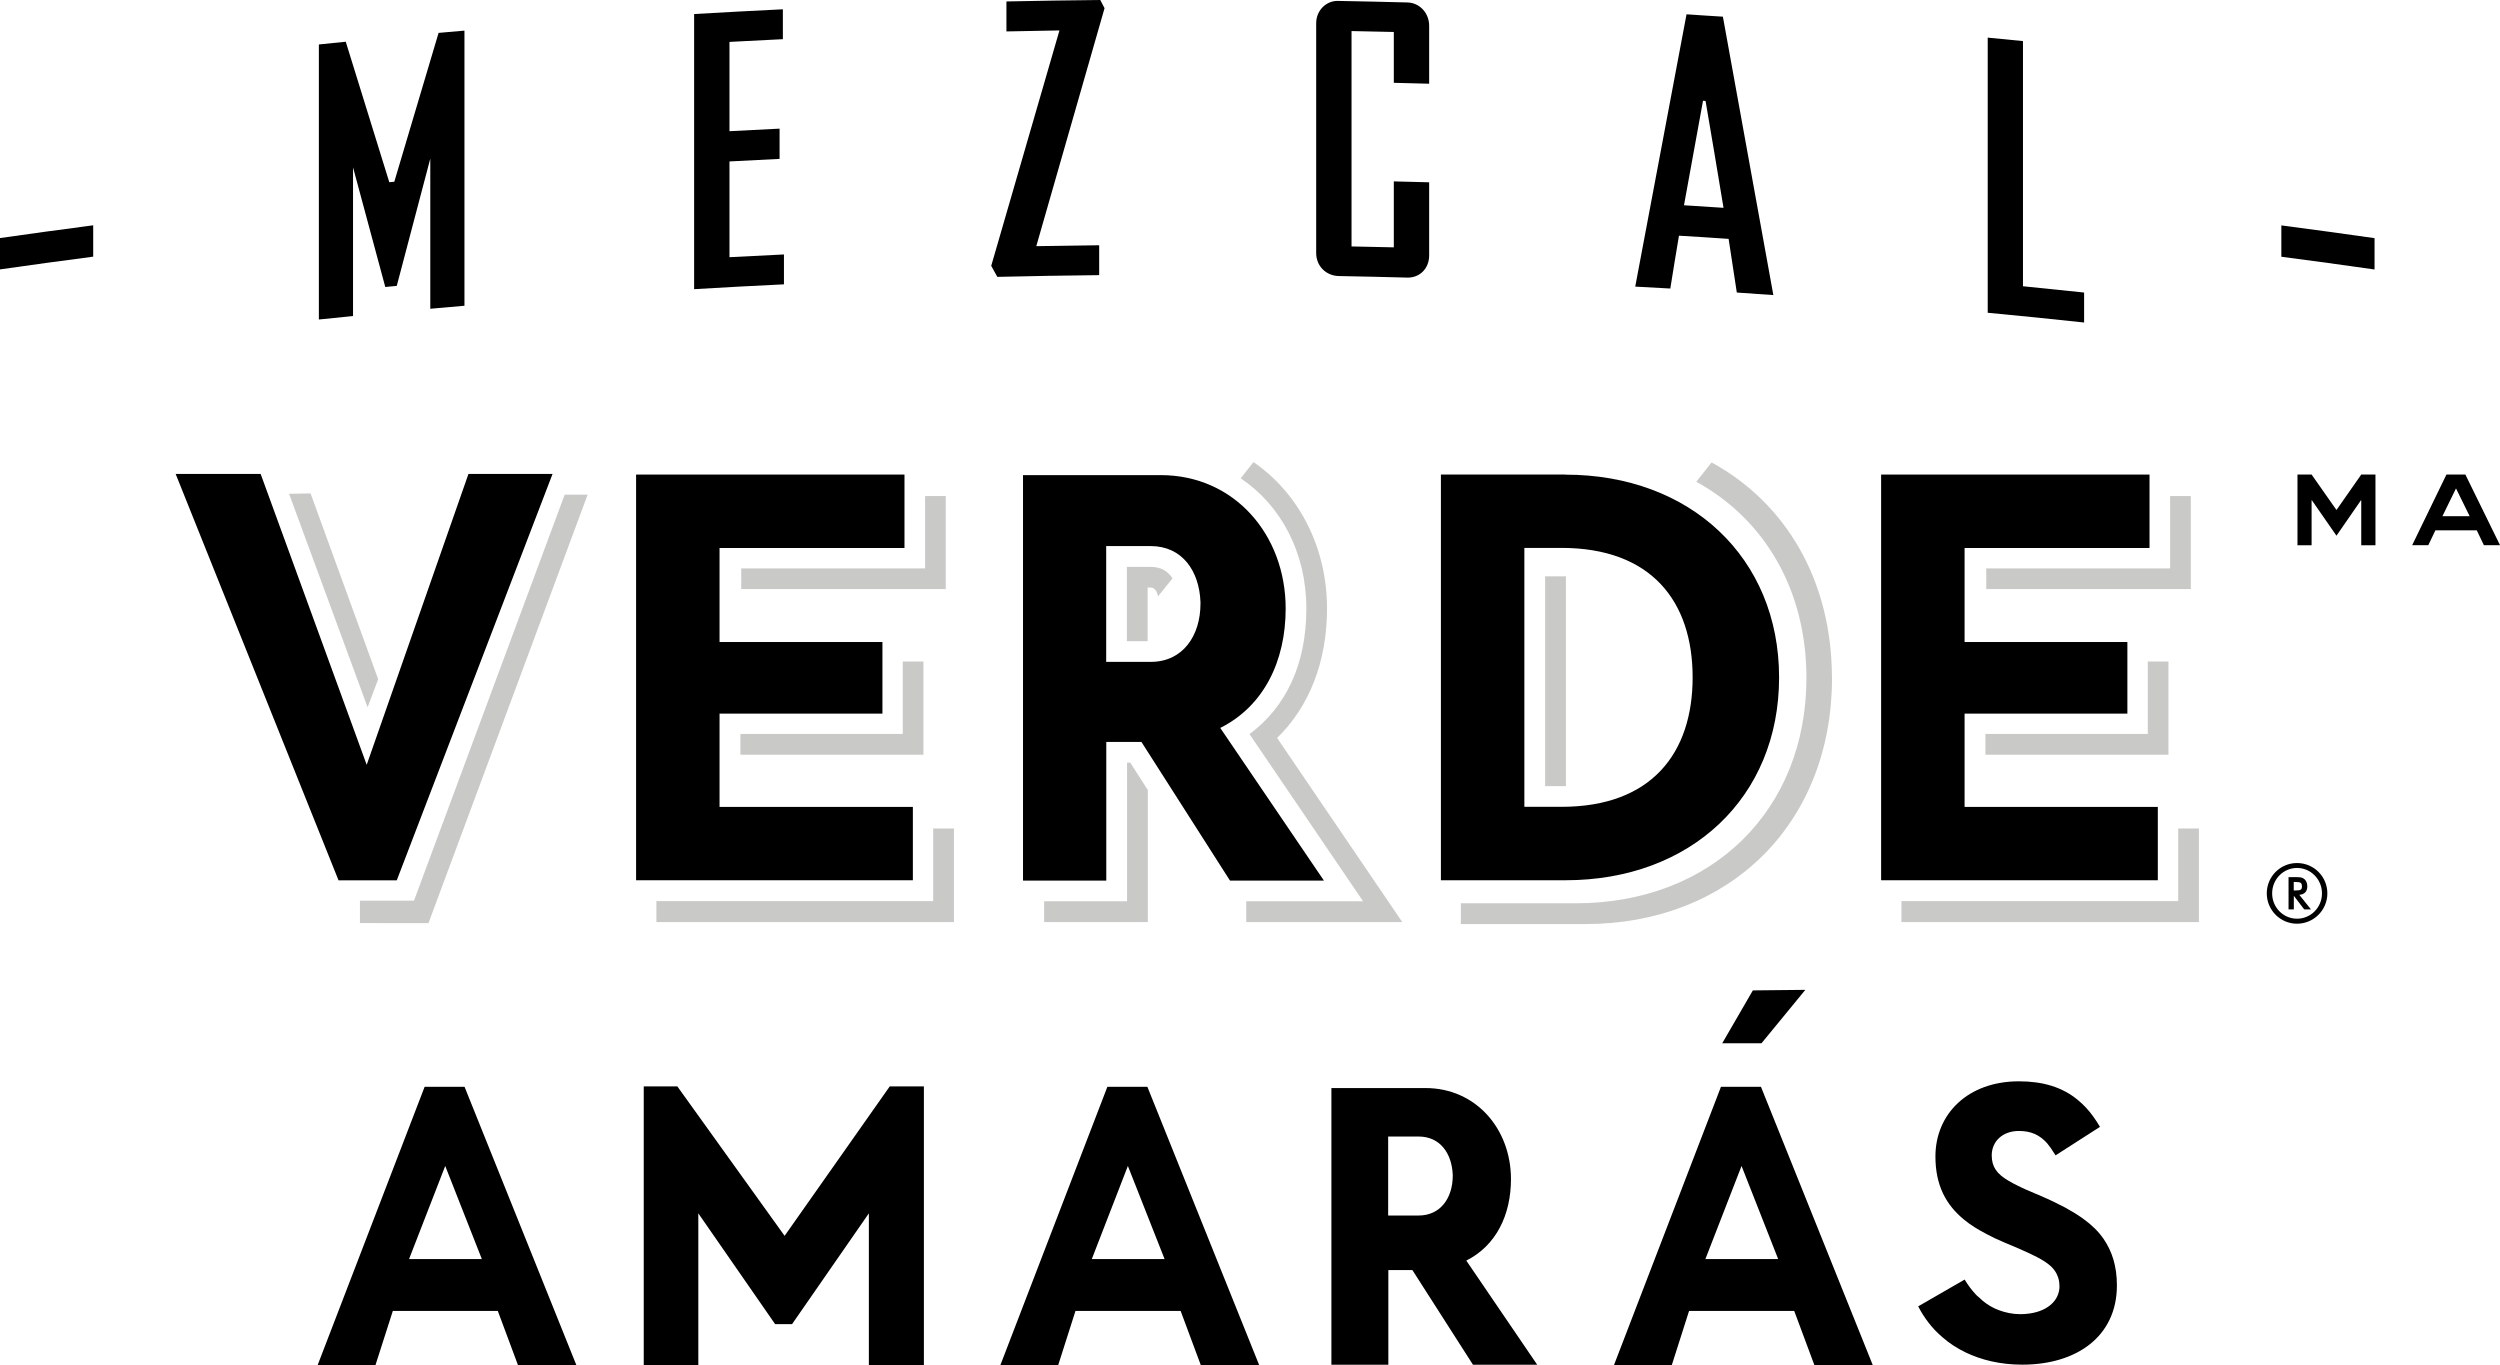
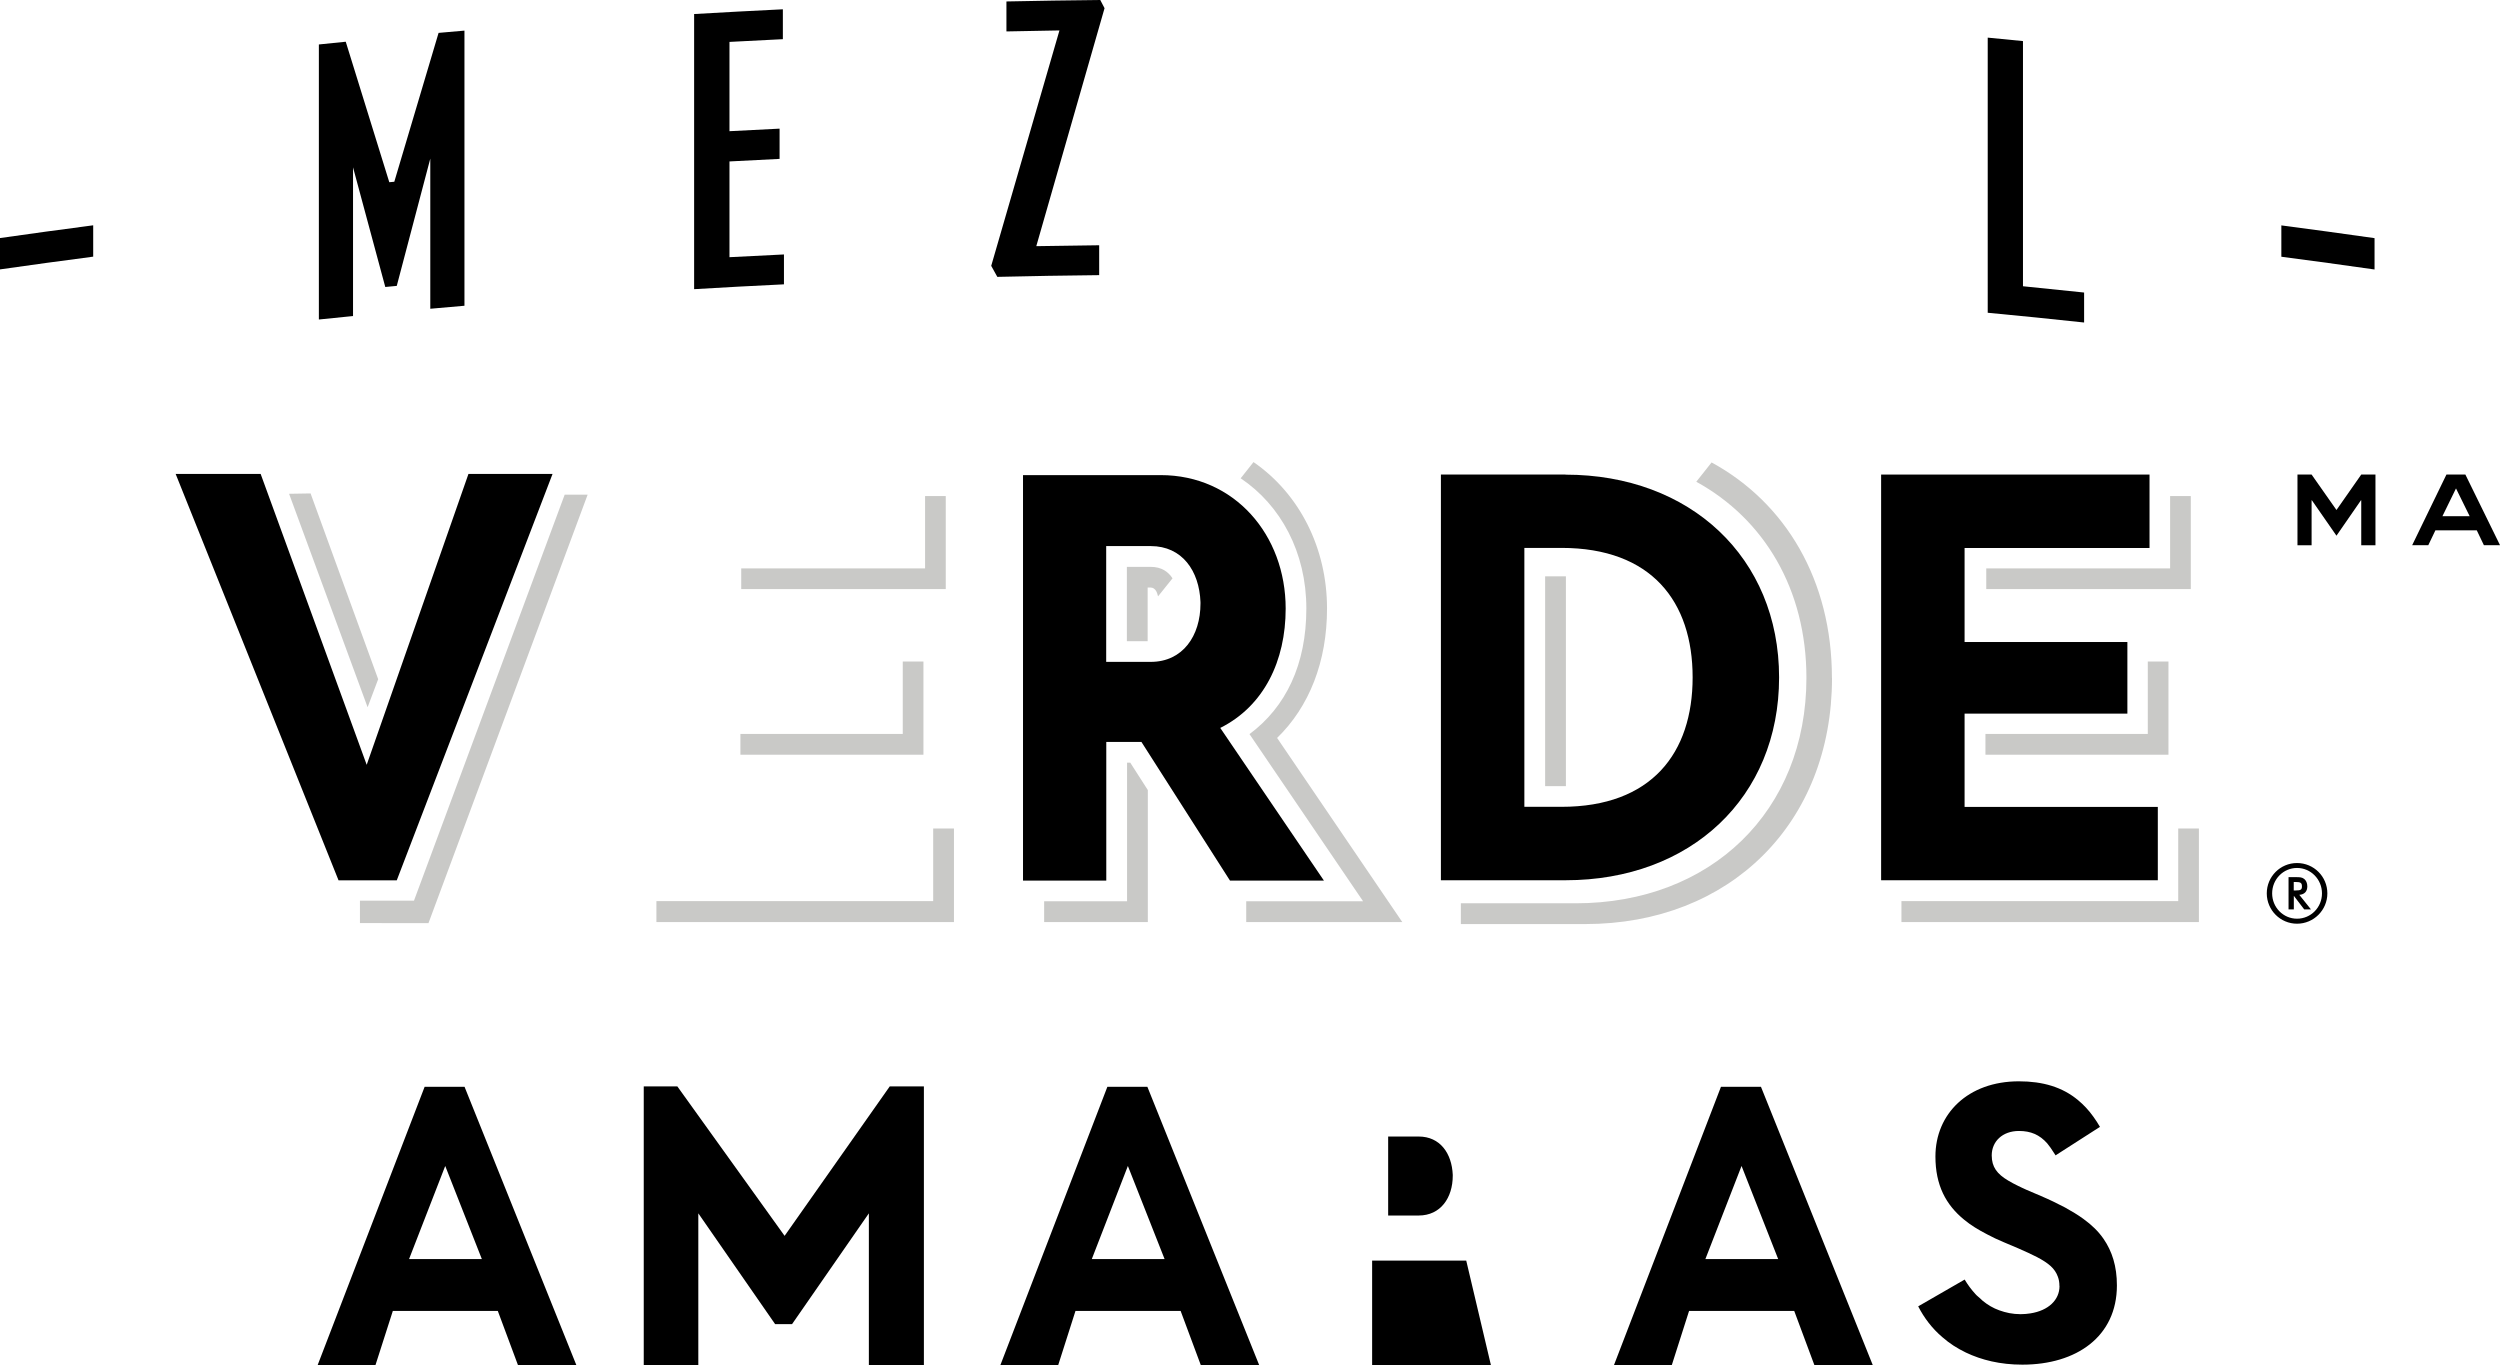
<svg xmlns="http://www.w3.org/2000/svg" id="Layer_2" data-name="Layer 2" viewBox="0 0 274.41 149.88">
  <defs>
    <style>
      .cls-1 {
        fill: #c9c9c7;
      }
    </style>
  </defs>
  <g id="Layer_1-2" data-name="Layer 1">
    <g>
      <path d="M0,29.57v-3.44c3.41-.49,6.82-.95,10.23-1.4v3.44c-3.41.45-6.82.91-10.23,1.4" />
      <path d="M38.75,18.33v16.36c-1.25.12-2.5.25-3.75.38V4.88c.98-.1,1.97-.2,2.95-.3,1.6,5.14,3.19,10.28,4.78,15.42.19-.02.37-.03.55-.05,1.62-5.45,3.24-10.89,4.86-16.34.94-.08,1.89-.17,2.84-.25v30.2c-1.25.11-2.5.22-3.75.33v-16.48c-1.23,4.65-2.45,9.31-3.68,13.97-.42.04-.84.08-1.26.12-1.19-4.39-2.37-8.78-3.55-13.17" />
      <path d="M86.05,31.21c-3.29.16-6.57.33-9.86.53V1.54c3.25-.19,6.49-.36,9.74-.52v3.28c-1.95.09-3.91.19-5.86.3v9.8c1.84-.1,3.67-.19,5.5-.28v3.32c-1.83.09-3.67.18-5.5.28v10.51c2-.11,3.99-.21,5.98-.3v3.28Z" />
      <path d="M113.75,27.02c2.3-.04,4.6-.07,6.9-.1v3.28c-3.72.04-7.45.1-11.18.19-.22-.41-.45-.81-.67-1.21,2.49-8.62,4.99-17.23,7.49-25.84-1.94.03-3.88.07-5.82.11V.16c3.43-.07,6.86-.13,10.3-.16.16.3.32.6.47.9-2.5,8.69-4.99,17.4-7.49,26.11" />
-       <path d="M152.99,19.91c1.29.03,2.59.07,3.88.1v8.03c0,1.46-1.07,2.46-2.38,2.43-2.81-.07-4.71-.12-7.52-.17-1.39-.02-2.5-1.07-2.5-2.53V2.55c0-1.42,1.11-2.47,2.37-2.45,2.82.05,4.84.1,7.65.17,1.35.04,2.38,1.17,2.38,2.56v6.36c-1.3-.04-2.59-.07-3.88-.1V3.51c-1.55-.04-3.09-.07-4.64-.1v23.64c1.55.03,3.09.07,4.64.1v-7.24Z" />
-       <path d="M189.11,1.83c-1.34-.09-2.67-.16-3.99-.26-1.88,9.95-3.76,19.92-5.63,29.89,1.27.07,2.57.14,3.85.21.3-1.92.63-3.87.95-5.8,1.81.12,3.64.21,5.45.35.3,1.95.6,3.92.9,5.89,1.34.09,2.67.19,4.01.28-1.85-10.2-3.69-20.38-5.54-30.57M184.84,22.54c.7-3.83,1.39-7.65,2.09-11.48l.28.02c.67,3.9,1.32,7.81,1.97,11.73-1.44-.09-2.9-.19-4.34-.28" />
      <path d="M228.76,35.4c-3.52-.38-7.05-.74-10.58-1.07V4.13c1.29.13,2.58.25,3.87.38v26.91c2.24.22,4.47.45,6.71.69v3.28Z" />
      <path d="M250.41,28.18v-3.44c3.41.45,6.82.91,10.23,1.4v3.44c-3.41-.49-6.82-.95-10.23-1.4" />
      <line x1="265.19" y1="98.61" x2="265.02" y2="98.41" />
      <line x1="263.21" y1="96.37" x2="263.08" y2="96.21" />
      <polygon points="60.65 52.02 43.55 96.63 37.16 96.63 19.28 52.02 28.61 52.02 40.25 83.95 51.42 52.02 60.65 52.02" />
-       <polygon points="100.2 88.57 100.2 96.62 69.82 96.62 69.82 52.09 99.28 52.09 99.28 60.15 78.98 60.15 78.98 70.47 96.86 70.47 96.86 78.33 78.98 78.33 78.98 88.57 100.2 88.57" />
      <path d="M133.94,79.9c4.8-2.4,7.18-7.36,7.18-13.1,0-8.09-5.62-14.65-13.72-14.65h-15.11v44.51h9.14v-15.22h3.86l9.72,15.22h10.31l-11.38-16.76ZM131.77,66.25c0,3.54-1.94,6.4-5.46,6.4h-4.89v-12.71h4.89c3.45,0,5.33,2.72,5.46,6.15v.16Z" />
      <path d="M171.84,52.09h-13.68v44.53h13.68c13.75,0,23.44-9.1,23.44-22.26s-9.76-22.26-23.44-22.26M167.32,88.56v-28.42h4.07c9.89,0,14.4,5.89,14.4,14.21s-4.51,14.21-14.4,14.21h-4.07Z" />
      <g>
        <path class="cls-1" d="M125.97,64.49h.33c.13,0,.24.04.34.1.22.14.38.43.47.87l1.59-1.98c-.46-.71-1.19-1.26-2.4-1.26h-2.61v8.16h2.28v-5.88Z" />
        <g>
          <polygon class="cls-1" points="64.5 54.3 47.03 101.33 39.51 101.32 39.51 98.86 45.44 98.86 61.98 54.3 64.5 54.3" />
          <polygon class="cls-1" points="31.73 54.2 40.35 77.63 41.51 74.55 34.09 54.16 31.73 54.2" />
          <polygon class="cls-1" points="104.71 90.94 104.71 101.21 72.05 101.21 72.05 98.91 102.43 98.91 102.43 90.94 104.71 90.94" />
          <polygon class="cls-1" points="101.36 72.61 101.36 82.84 81.27 82.84 81.27 80.56 99.09 80.56 99.09 72.61 101.36 72.61" />
          <polygon class="cls-1" points="103.81 54.45 103.81 64.66 81.36 64.66 81.36 62.39 101.54 62.39 101.54 54.45 103.81 54.45" />
          <path class="cls-1" d="M145.66,66.79c0-6.63-3.02-12.59-8.07-16.07l-1.41,1.78c4.4,2.95,7.21,8.13,7.21,14.29s-2.25,10.82-6.24,13.79l12.47,18.35h-12.83v2.28h17.13l-13.74-20.21c3.53-3.43,5.48-8.38,5.48-14.2" />
          <polygon class="cls-1" points="123.71 83.71 123.71 98.93 114.61 98.93 114.61 101.21 125.99 101.21 125.99 86.72 124.06 83.71 123.71 83.71" />
          <rect class="cls-1" x="169.6" y="63.26" width="2.28" height="23.03" />
          <path class="cls-1" d="M201.09,74.4c0,15.98-11.21,27.03-27.1,27.03h-13.64v-2.28h12.6c14.85,0,25.33-10.12,25.33-24.75,0-9.71-4.64-17.43-12.09-21.52l1.68-2.12c8.13,4.43,13.21,12.93,13.21,23.65" />
          <polygon class="cls-1" points="241.36 90.94 241.36 101.21 208.71 101.21 208.71 98.91 239.09 98.91 239.09 90.94 241.36 90.94" />
          <polygon class="cls-1" points="238.02 72.61 238.02 82.84 217.93 82.84 217.93 80.56 235.75 80.56 235.75 72.61 238.02 72.61" />
          <polygon class="cls-1" points="240.47 54.45 240.47 64.66 218.02 64.66 218.02 62.39 238.2 62.39 238.2 54.45 240.47 54.45" />
        </g>
      </g>
      <polygon points="236.85 88.57 236.85 96.62 206.48 96.62 206.48 52.09 235.94 52.09 235.94 60.15 215.64 60.15 215.64 70.47 233.51 70.47 233.51 78.33 215.64 78.33 215.64 88.57 236.85 88.57" />
-       <path d="M160.94,138.37c3.28-1.64,4.91-5.02,4.91-8.94,0-5.52-3.85-10-9.38-10h-10.33v30.37h6.25v-10.39h2.64l6.65,10.39h7.05l-7.79-11.44ZM159.46,129.05c0,2.42-1.33,4.37-3.74,4.37h-3.35v-8.67h3.35c2.36,0,3.64,1.86,3.74,4.2v.11Z" />
+       <path d="M160.94,138.37h-10.33v30.37h6.25v-10.39h2.64l6.65,10.39h7.05l-7.79-11.44ZM159.46,129.05c0,2.42-1.33,4.37-3.74,4.37h-3.35v-8.67h3.35c2.36,0,3.64,1.86,3.74,4.2v.11Z" />
      <path d="M51,119.29h-4.39l-11.76,30.59h6.35l1.92-5.99h11.52l2.23,5.99h6.41l-12.29-30.59ZM44.9,138.2l3.97-10.22,4.02,10.22h-7.99Z" />
      <polygon points="86.94 145.34 85.08 145.34 76.65 133.18 76.65 149.88 72.89 149.88 72.22 149.88 70.66 149.88 70.66 119.25 74.35 119.25 86.12 135.65 86.13 135.64 97.66 119.25 101.41 119.25 101.41 121.82 101.41 122.82 101.41 149.88 97.61 149.88 96.94 149.88 95.37 149.88 95.37 133.18 86.94 145.34" />
      <path d="M213.25,146.81c.72.64,1.58,1.19,2.53,1.65,1.72.82,3.77,1.33,6.2,1.33,5.94,0,10.38-3.08,10.38-8.7,0-2.11-.53-3.74-1.46-5.1-.57-.83-1.32-1.55-2.22-2.2-.6-.44-1.29-.85-2.01-1.25-.82-.43-1.68-.85-2.64-1.26l-1.57-.67c-.35-.15-.62-.29-.92-.43-.41-.2-.79-.4-1.12-.6-1.21-.72-1.8-1.48-1.8-2.76,0-1.51,1.16-2.68,2.99-2.68,1.29,0,2.26.41,3.1,1.36.24.29.49.64.73,1.03.06.11.12.18.19.29l.12-.08.59-.38,4.16-2.67c-.23-.4-.47-.76-.72-1.11-.51-.72-1.07-1.31-1.67-1.81-1.73-1.45-3.88-2.08-6.51-2.08-5.59,0-9.16,3.57-9.16,8.25,0,3.17,1.16,5.31,3.14,6.93.73.61,1.59,1.13,2.54,1.62.57.3,1.16.59,1.82.86l1.56.66c1.59.7,2.8,1.25,3.59,1.96.37.34.63.72.79,1.17.11.29.17.62.17.99,0,.01.01.02.01.04,0,1.52-1.22,2.68-3.18,2.99-.33.05-.68.09-1.08.09-.9,0-1.64-.17-2.34-.42-.68-.24-1.28-.6-1.82-1.04-.1-.09-.19-.18-.3-.28-.17-.16-.36-.29-.51-.47-.44-.48-.83-1-1.18-1.59l-5.1,2.94c.65,1.27,1.53,2.43,2.67,3.4" />
      <path d="M125.94,119.29h-4.39l-11.76,30.59h6.35l1.91-5.99h11.54l2.23,5.99h6.41l-12.29-30.59ZM119.84,138.2l3.96-10.22,4.03,10.22h-7.99Z" />
      <path d="M193.29,119.29h-4.39l-11.76,30.59h6.35l1.91-5.99h11.54l2.23,5.99h6.41l-12.29-30.59ZM187.19,138.2l3.97-10.22,4.02,10.22h-7.99Z" />
-       <polygon points="192.4 108.71 189.04 114.51 193.35 114.51 198.16 108.65 192.4 108.71" />
      <polygon points="253.76 54.91 253.73 54.91 253.73 59.85 252.18 59.85 252.18 52.09 253.73 52.09 256.46 55.98 259.18 52.09 260.74 52.09 260.74 59.85 259.18 59.85 259.18 54.91 259.15 54.91 256.46 58.8 253.76 54.91" />
      <path d="M268.54,52.09h2.07l3.8,7.75h-1.77l-.78-1.63h-4.54l-.78,1.63h-1.77l3.76-7.75ZM268.09,56.66h2.99l-1.5-3.05-1.49,3.05Z" />
      <g>
        <path d="M252.13,94.73c-1.84,0-3.32,1.49-3.32,3.33s1.49,3.33,3.32,3.33,3.33-1.49,3.33-3.33-1.48-3.33-3.33-3.33ZM252.13,100.84c-1.51,0-2.73-1.24-2.73-2.78s1.22-2.79,2.73-2.79,2.74,1.25,2.74,2.79-1.22,2.78-2.74,2.78Z" />
        <path d="M253.66,99.82h-.74l-1.14-1.49v1.49h-.58v-3.54h.88c.34,0,.6.01.83.19.22.17.35.47.35.82,0,.56-.31.89-.88.93l1.28,1.6ZM251.77,97.74h.21c.56,0,.69-.09.69-.44,0-.39-.14-.49-.69-.49h-.21v.93Z" />
      </g>
    </g>
  </g>
</svg>